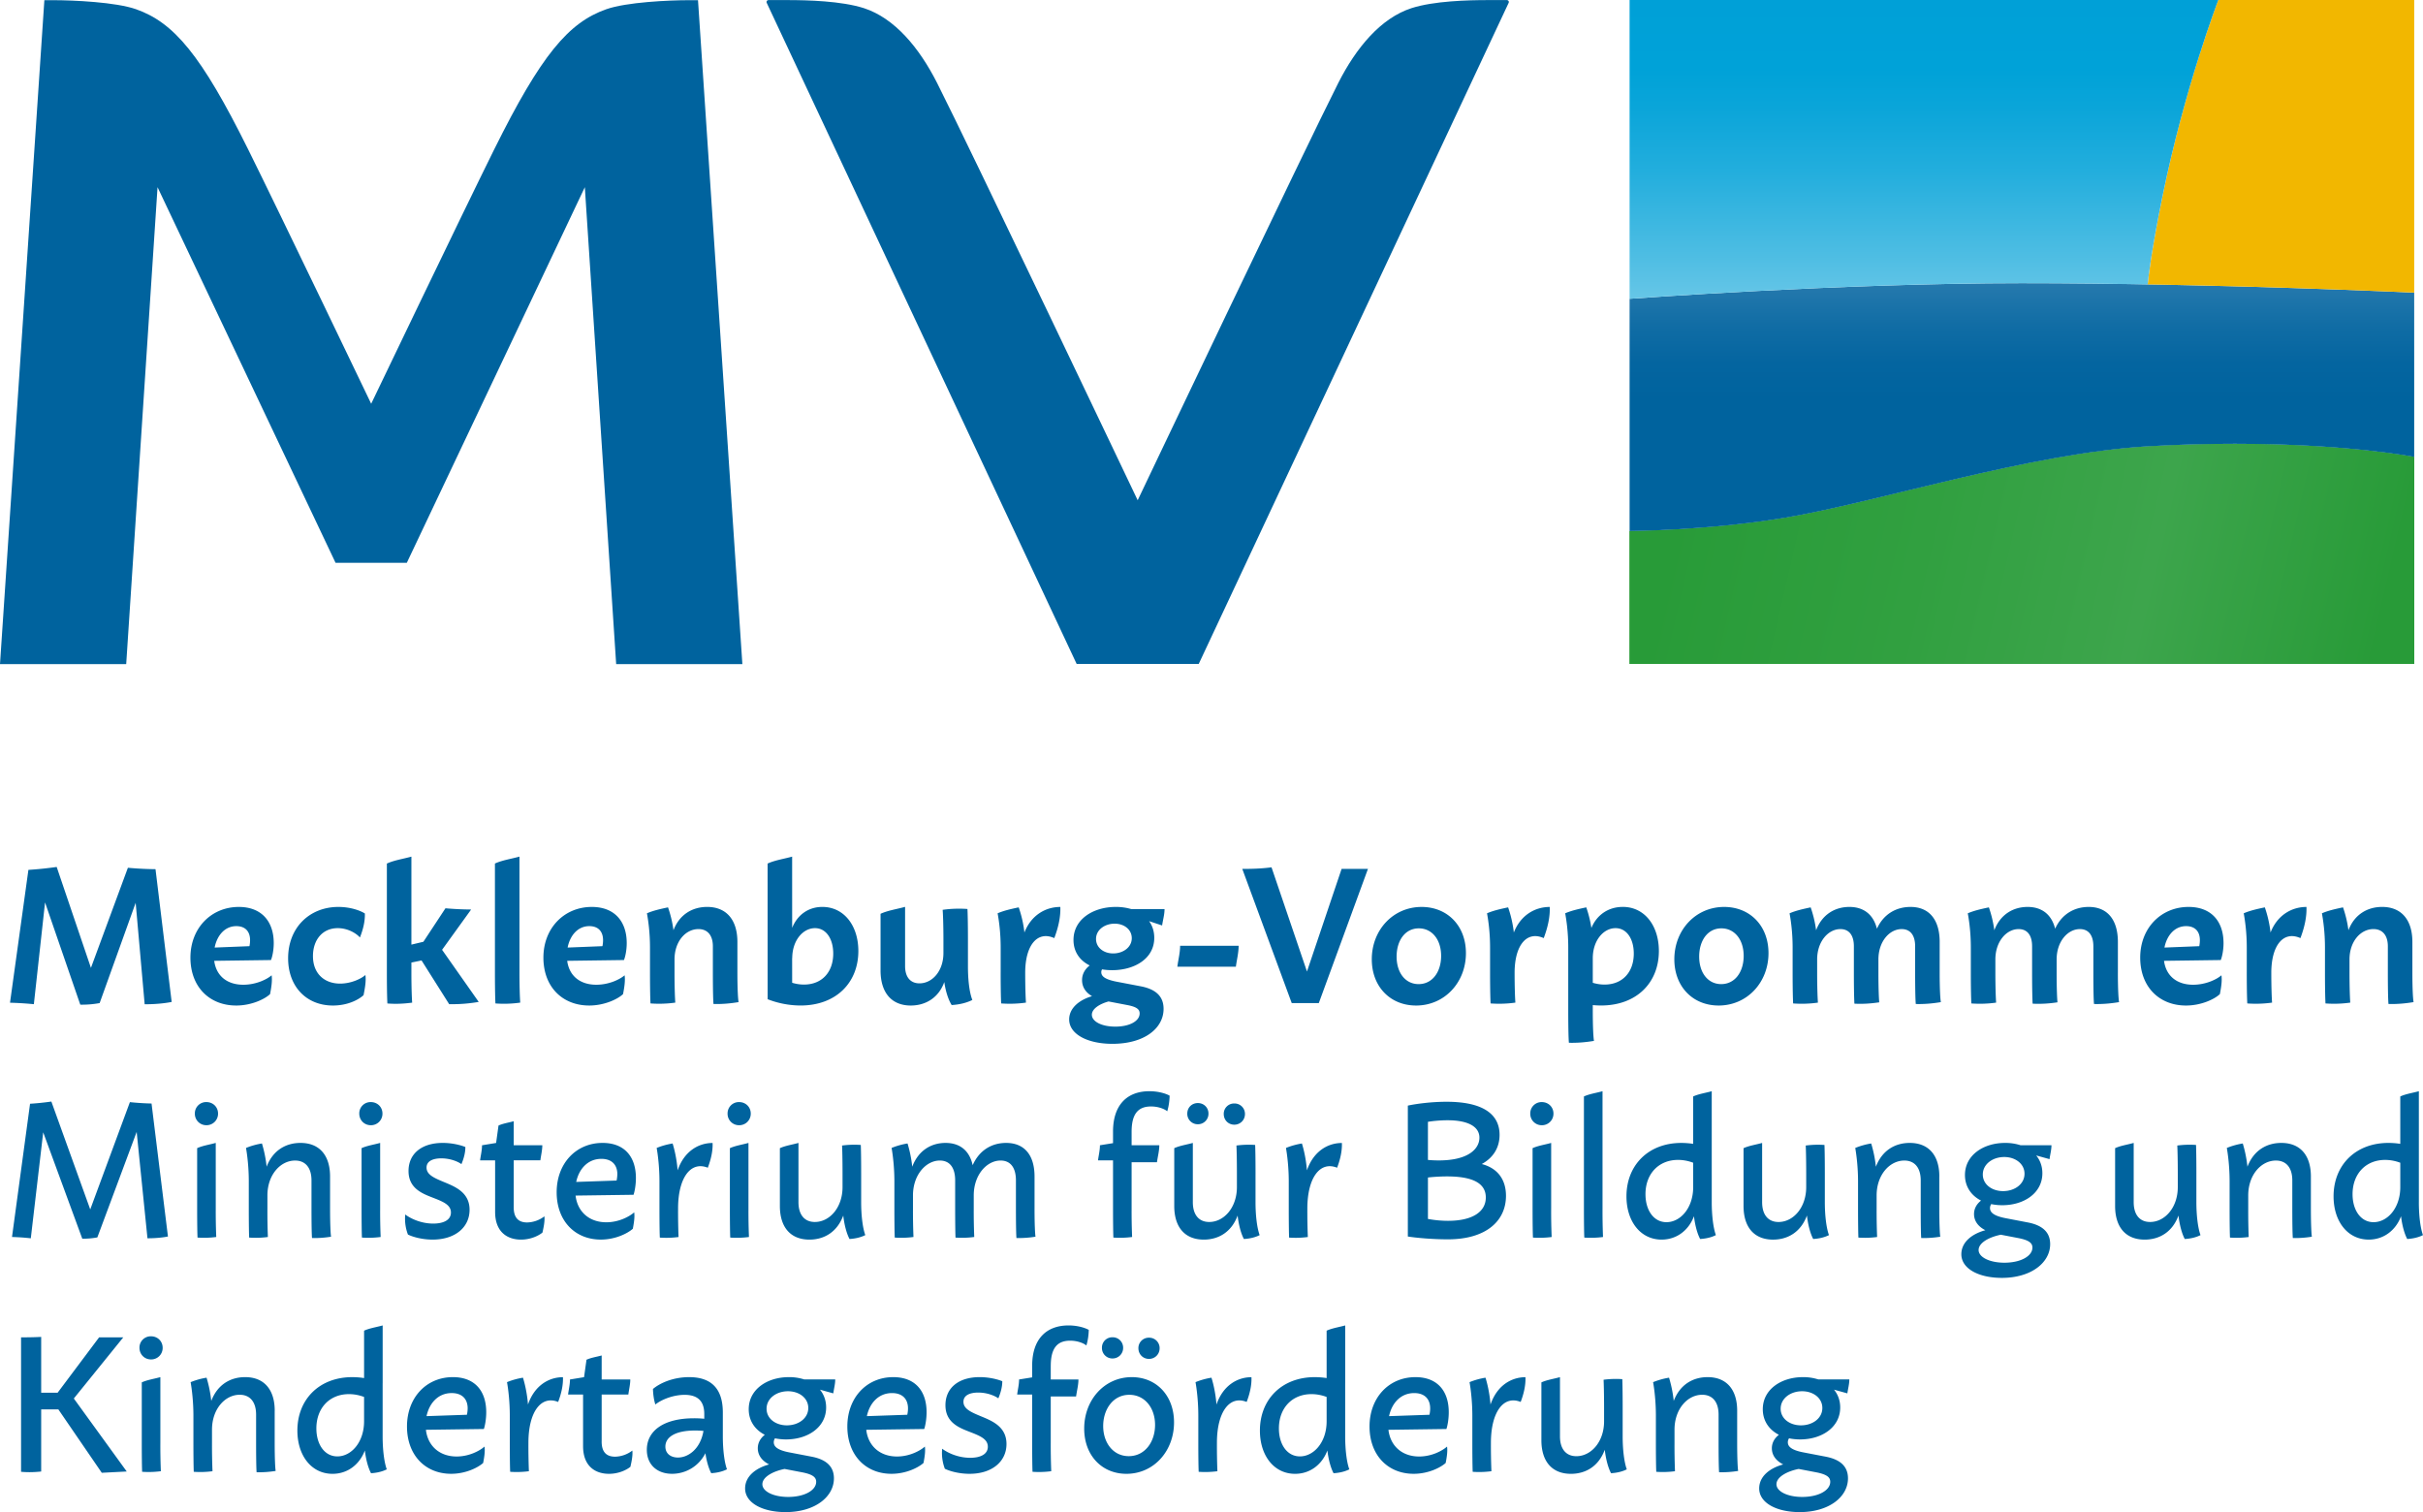
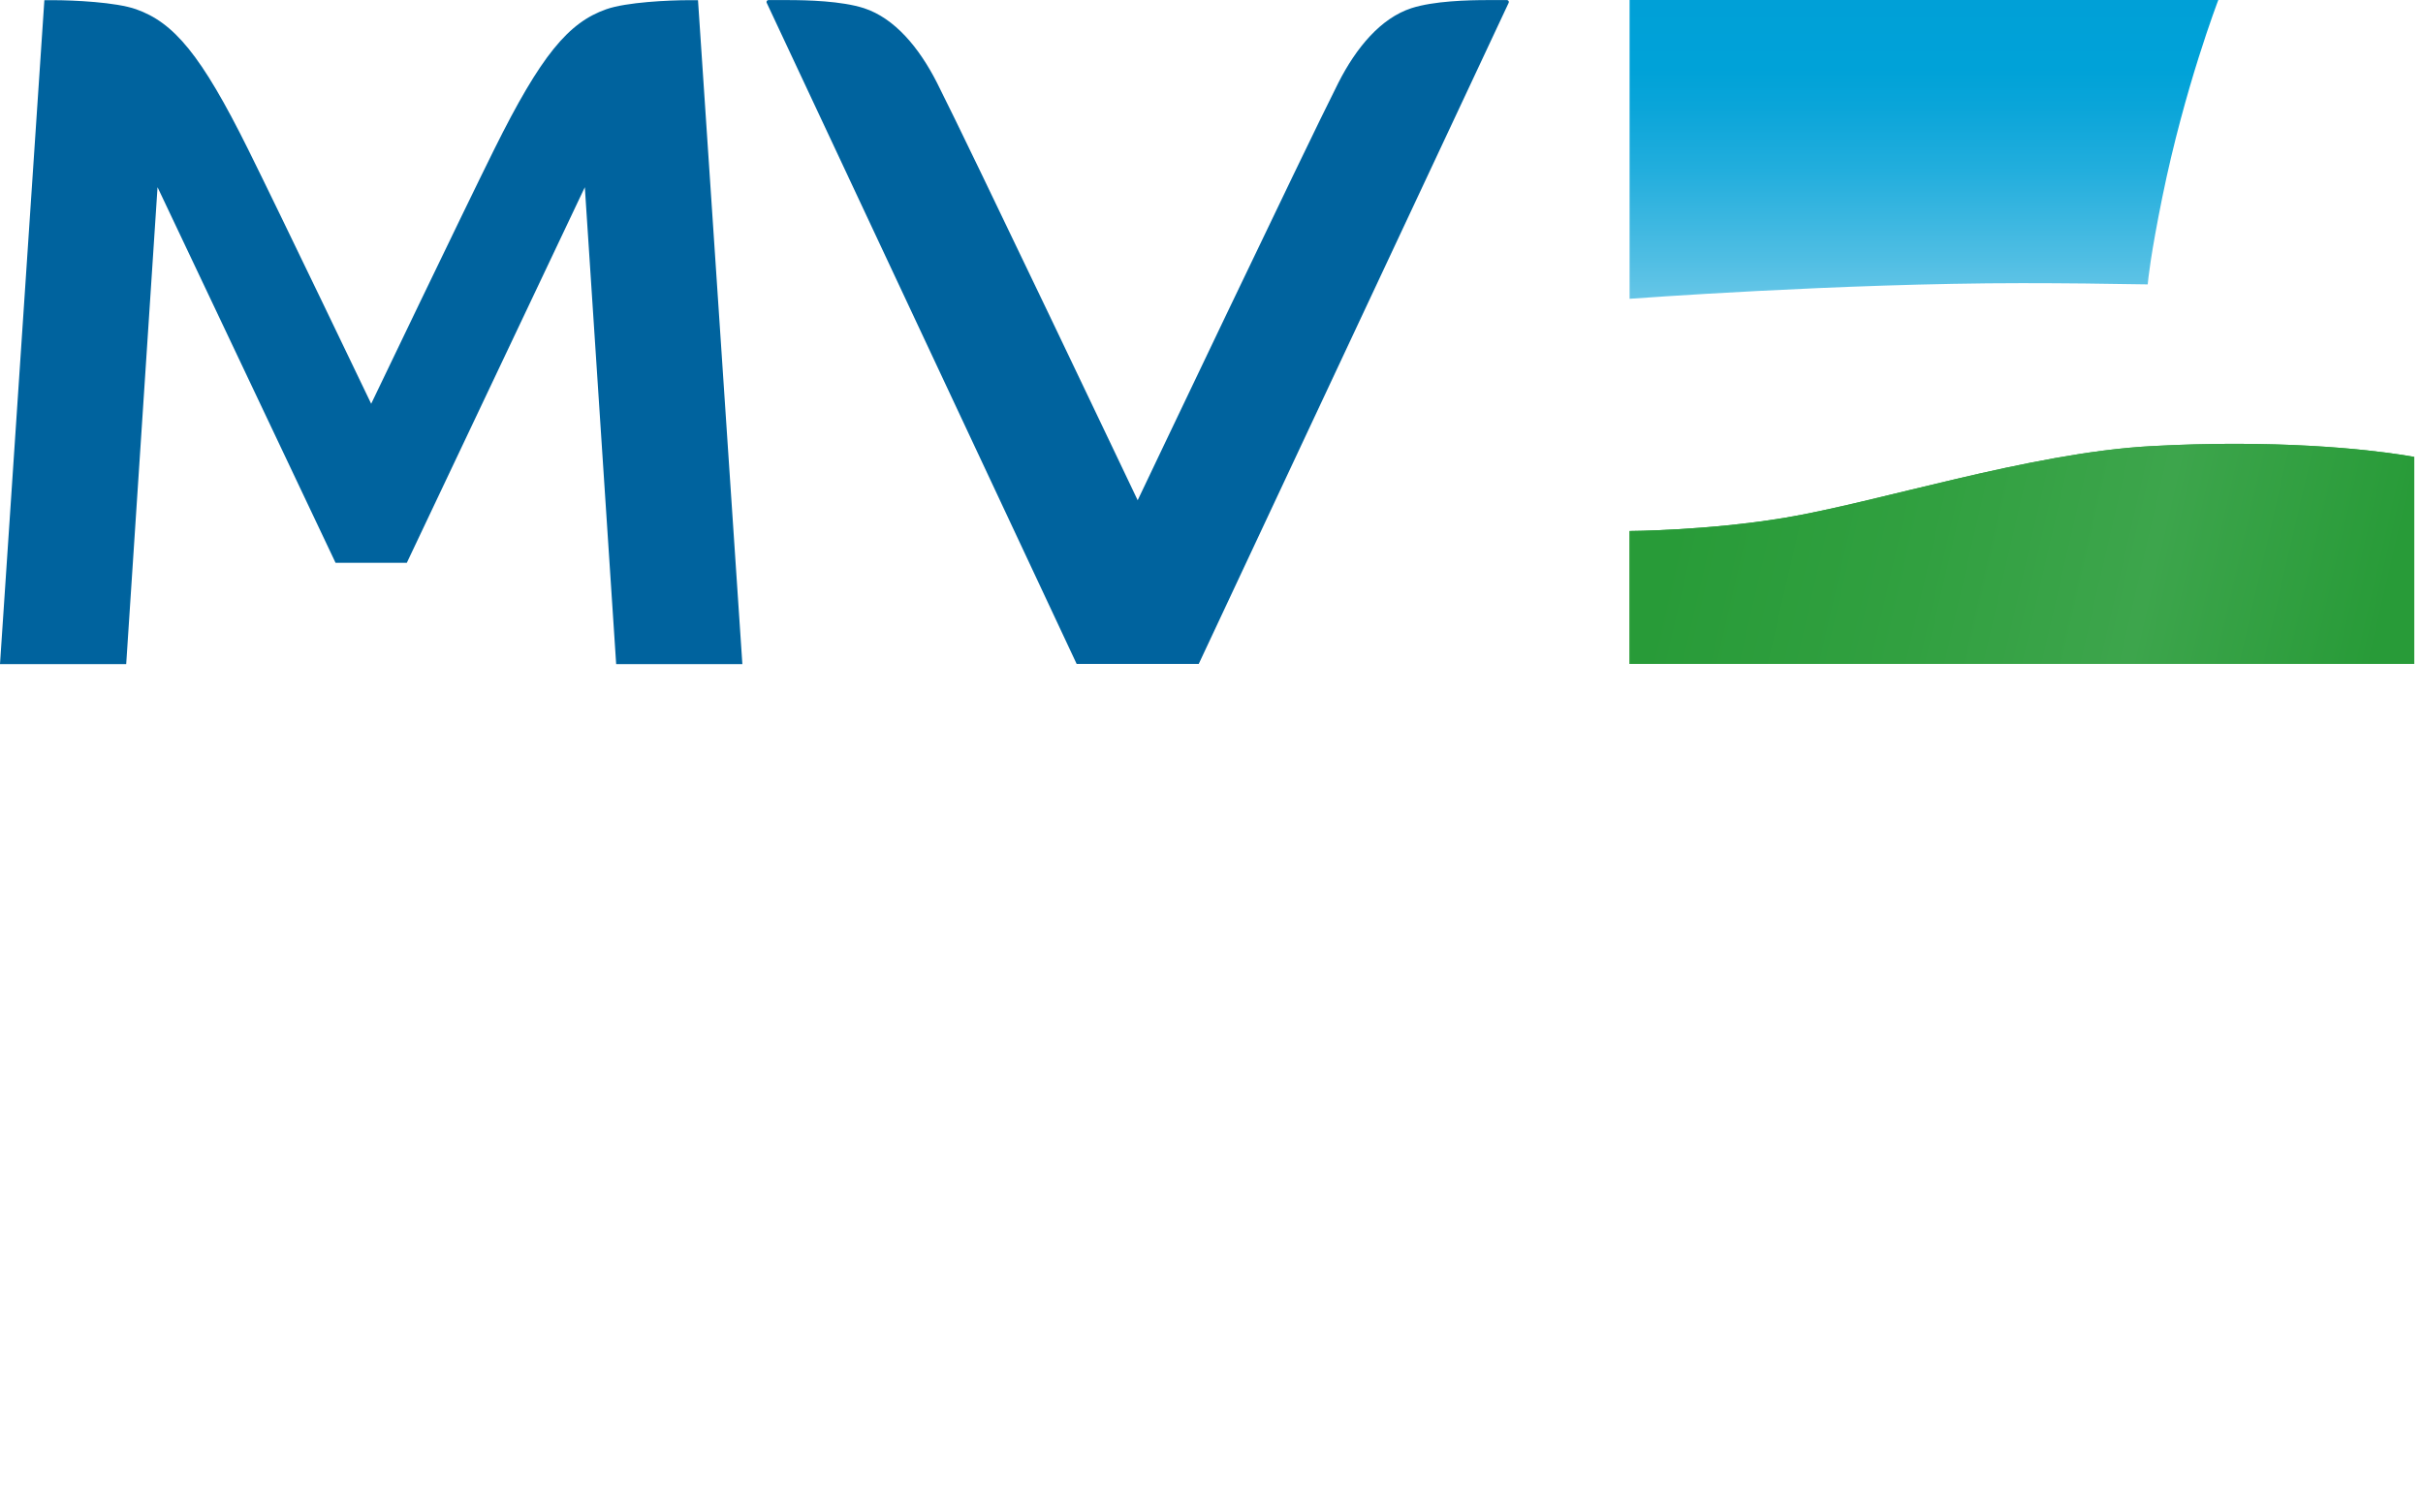
<svg xmlns="http://www.w3.org/2000/svg" version="1.1" id="logo-MV-BiWiKu" x="0" y="0" viewBox="0 0 200 124.809" xml:space="preserve">
  <style>.st0{fill:#00639e}</style>
-   <path class="st0" d="M48.63 82.996c1.246 0 2.344-.514 2.798-.943.112-.584.192-1.111.129-1.553-.402.347-1.298.78-2.339.78-1.308 0-2.231-.702-2.401-1.974l4.684-.064c.103-.24.23-.784.23-1.398 0-1.765-.98-2.985-2.885-2.985-2.262 0-3.992 1.733-3.992 4.18-.001 2.428 1.583 3.957 3.776 3.957zm.012-6.553c.728 0 1.136.429 1.136 1.157 0 .155-.017.328-.05.497l-2.875.114c.195-.992.837-1.768 1.789-1.768zM16.273 94.769v4.978c0 1.306.017 2.138.031 2.402a7.766 7.766 0 0 0 1.545-.048 52.606 52.606 0 0 1-.041-2.354v-5.411c-.531.147-1.082.225-1.535.433zm13.382-2.856c0 .547.417.962.953.962a.946.946 0 0 0 .961-.962c0-.545-.422-.947-.959-.947a.93.93 0 0 0-.955.947zm-12.618-.948a.93.93 0 0 0-.953.947.94.94 0 0 0 .953.962.947.947 0 0 0 .961-.962c0-.544-.424-.947-.961-.947zm12.808 3.804v4.978c0 1.306.017 2.138.029 2.402a7.772 7.772 0 0 0 1.546-.048 49.545 49.545 0 0 1-.041-2.354v-5.411c-.53.147-1.081.225-1.534.433zm-16.608 18.899c-.53.147-1.081.225-1.534.433v4.978c0 1.306.017 2.138.029 2.402a7.772 7.772 0 0 0 1.546-.048 49.545 49.545 0 0 1-.041-2.354v-5.411zm-.771-3.37a.93.93 0 0 0-.954.947c0 .547.417.962.953.962a.946.946 0 0 0 .961-.962c0-.545-.423-.947-.96-.947zm7.028-27.302c1.246 0 2.344-.514 2.798-.943.112-.584.192-1.111.129-1.553-.402.347-1.298.78-2.339.78-1.308 0-2.231-.702-2.401-1.974l4.684-.064c.103-.24.23-.784.23-1.398 0-1.765-.98-2.985-2.885-2.985-2.262 0-3.992 1.733-3.992 4.18-.001 2.428 1.583 3.957 3.776 3.957zm.012-6.553c.728 0 1.136.429 1.136 1.157 0 .155-.017.328-.05.497l-2.875.114c.195-.992.837-1.768 1.789-1.768zM10.722 90.97l-3.273 8.855-3.209-8.903c-.585.084-1.171.144-1.759.182L.991 102.1c.518.015 1.035.051 1.552.108l1.023-8.748 3.225 8.78c.415.008.827-.028 1.244-.105l3.246-8.709.891 8.781c.625 0 1.195-.049 1.691-.146l-1.354-10.977a22.35 22.35 0 0 1-1.787-.114zm-.545 19.413H8.182l-3.426 4.572H3.399v-4.607a30.2 30.2 0 0 1-1.661.035v11.098c.551.05 1.068.039 1.661-.023v-5.127h1.418l3.584 5.232 2.06-.106-4.368-6.026 4.084-5.048zm.379-38.757-3.05 8.261-2.827-8.329c-.777.111-1.555.191-2.334.241L.826 82.764c.656.018 1.311.057 1.969.122l.923-8.401 2.909 8.44a8.035 8.035 0 0 0 1.598-.131l2.973-8.277.743 8.375c.824 0 1.576-.064 2.229-.192l-1.334-10.958a28.552 28.552 0 0 1-2.28-.116zm16.919 11.37c1.208 0 2.106-.465 2.533-.855.125-.626.22-1.19.154-1.666-.34.306-1.177.711-2.089.711-1.27 0-2.241-.8-2.241-2.269 0-1.341.788-2.308 2.046-2.308.848 0 1.543.439 1.831.77.281-.703.427-1.376.408-1.981-.364-.233-1.176-.54-2.188-.54-2.375 0-4.147 1.705-4.147 4.237.001 2.353 1.525 3.901 3.693 3.901zm15.467-.241c-.027-.327-.064-1.223-.064-2.474v-9.577c-.7.193-1.428.296-2.025.572v9.005c0 1.41.024 2.279.043 2.543a9.516 9.516 0 0 0 2.046-.069zm73.943.241c2.358 0 4.117-1.911 4.116-4.323.002-2.265-1.533-3.814-3.659-3.814-2.353 0-4.111 1.903-4.111 4.32 0 2.261 1.528 3.817 3.654 3.817zm.229-6.37c1.073 0 1.843.909 1.84 2.283-.005 1.316-.721 2.319-1.859 2.319-1.085 0-1.819-.931-1.816-2.283.005-1.304.693-2.319 1.835-2.319zm-16.103 15.323c0 .502.381.882.872.882s.879-.38.879-.882a.858.858 0 0 0-.879-.868.85.85 0 0 0-.872.868zm21.983-11.668c0 1.409.026 2.279.043 2.542a9.583 9.583 0 0 0 2.046-.068c-.027-.327-.064-1.223-.064-2.474v-.003c.005-2.276 1.014-3.471 2.403-2.847.35-.919.53-1.794.498-2.572-1.212 0-2.403.669-2.964 2.109a9.71 9.71 0 0 0-.472-2.075c-.628.133-1.224.266-1.742.49.11.601.252 1.584.252 2.826v2.072zm-20.754-2.218h-4.831c0 .569-.153 1.152-.228 1.727h4.831c.077-.575.228-1.158.228-1.727zm21.538 15.606c0-1.705-1.373-2.73-4.38-2.73-1.289 0-2.571.18-3.192.318v10.804c.621.1 1.95.233 3.307.233 3.163 0 4.794-1.527 4.794-3.588 0-1.35-.695-2.289-1.999-2.627.943-.514 1.47-1.347 1.47-2.41zm-5.913-1.074c.316-.055.961-.129 1.625-.129 1.665 0 2.624.514 2.624 1.437 0 .924-.918 1.878-3.35 1.878a9.29 9.29 0 0 1-.899-.042v-3.144zm4.777 6.244c0 1.183-1.104 1.927-3.118 1.927a9.177 9.177 0 0 1-1.658-.155v-3.42c.307-.039.947-.089 1.574-.09 2.122 0 3.202.563 3.202 1.738zm62.812-18.558c0 1.409.026 2.279.043 2.542a9.583 9.583 0 0 0 2.046-.068c-.027-.327-.064-1.223-.064-2.474v-.003c.005-2.276 1.014-3.471 2.403-2.847.35-.919.53-1.794.498-2.572-1.212 0-2.403.669-2.964 2.109a9.71 9.71 0 0 0-.472-2.075c-.628.133-1.224.266-1.742.49.11.601.252 1.584.252 2.826v2.072zm-43.595 2.715c2.358 0 4.117-1.911 4.117-4.323 0-2.265-1.533-3.814-3.661-3.814-2.351 0-4.111 1.903-4.111 4.32.001 2.261 1.53 3.817 3.655 3.817zm.228-6.37c1.073 0 1.843.909 1.84 2.283-.003 1.316-.719 2.319-1.857 2.319-1.085 0-1.821-.931-1.816-2.283.004-1.304.694-2.319 1.833-2.319zm-12.64 6.819c0 1.626.031 2.454.055 2.625.714.018 1.4-.043 2.07-.156-.043-.201-.1-1.007-.1-2.469v-.485c.221.021.451.033.687.033 2.918 0 4.768-1.871 4.768-4.497 0-2.102-1.186-3.641-2.978-3.641v.001c-1.225 0-2.161.691-2.592 1.739a9.5 9.5 0 0 0-.422-1.702c-.626.133-1.224.266-1.74.49.108.601.252 1.584.252 2.826v5.236zm2.025-4.349c0-1.479.889-2.487 1.879-2.487.92 0 1.505.883 1.505 2.097 0 1.547-.944 2.56-2.413 2.56-.345 0-.671-.057-.971-.147v-2.023zm-.731 11.405v9.247c0 1.306.017 2.138.031 2.402a7.766 7.766 0 0 0 1.545-.048 52.606 52.606 0 0 1-.041-2.354v-9.679c-.531.145-1.082.224-1.535.432zm-42.489-6.356c0 1.205 1.495 2.012 3.566 2.012 2.659 0 4.227-1.292 4.227-2.886 0-.963-.558-1.606-1.876-1.86l-1.989-.38c-1.059-.203-1.277-.493-1.277-.79 0-.082.022-.16.064-.23.261.044.541.067.832.067 1.85 0 3.477-.953 3.477-2.668 0-.528-.151-.994-.426-1.378l1.073.355c.067-.45.201-.903.201-1.35H93.38a4.403 4.403 0 0 0-1.289-.179c-1.843 0-3.482 1.005-3.482 2.726 0 .957.501 1.688 1.337 2.104-.41.313-.63.736-.63 1.206 0 .596.318 1.034.822 1.33-1.036.303-1.886.971-1.886 1.921zm3.754-7.905c.784 0 1.413.48 1.413 1.197 0 .76-.723 1.259-1.534 1.259-.784 0-1.416-.479-1.416-1.195-.001-.762.725-1.261 1.537-1.261zm-.503 6.421 1.569.301c.788.152.997.368.997.686 0 .629-.831 1.089-2.003 1.089-1.171 0-1.941-.439-1.941-.982 0-.474.607-.882 1.378-1.094zm-8.906-2.38c0 1.409.024 2.279.043 2.542a9.583 9.583 0 0 0 2.046-.068c-.027-.327-.063-1.223-.063-2.474v-.003c.003-2.276 1.013-3.471 2.401-2.847.35-.919.53-1.794.498-2.572-1.212 0-2.401.669-2.964 2.109a9.47 9.47 0 0 0-.472-2.075c-.626.133-1.224.266-1.74.49.108.601.252 1.584.252 2.826v2.072zm-19.229 2.196a7.53 7.53 0 0 0 2.712.517c2.918 0 4.77-1.871 4.77-4.497 0-2.102-1.188-3.64-2.974-3.64-1.176 0-2.073.687-2.489 1.73l-.002-4.868v-1.013c-.7.193-1.428.296-2.025.572v.442l.003 10.759h.005zm2.025-3.38c0-1.479.889-2.488 1.879-2.488.92 0 1.505.884 1.505 2.097 0 1.547-.944 2.56-2.413 2.56-.347 0-.674-.057-.977-.148l-.002-2.05.008.029zm32.608 12.817a.86.86 0 0 0 .87.881.867.867 0 0 0 .879-.881c0-.499-.386-.868-.877-.868s-.872.368-.872.868zM53.652 80.281c0 1.409.024 2.279.043 2.542a9.583 9.583 0 0 0 2.046-.068c-.027-.327-.064-1.223-.064-2.474v-1.089c0-1.49.916-2.506 1.977-2.506.736 0 1.188.503 1.188 1.422v2.173c0 1.624.031 2.432.053 2.588.716.018 1.402-.043 2.07-.156-.041-.186-.098-.972-.098-2.435v-2.524c0-1.871-.941-2.897-2.495-2.897-1.22 0-2.288.624-2.782 1.924a9.506 9.506 0 0 0-.45-1.888c-.626.133-1.224.266-1.74.49.108.601.252 1.584.252 2.826v2.072zm21.524 2.715c1.229 0 2.303-.64 2.768-1.938.11.771.335 1.461.608 1.898.656-.039 1.225-.18 1.708-.42-.251-.632-.364-1.69-.364-2.773v-2.192c0-1.41-.024-2.28-.041-2.543a9.516 9.516 0 0 0-2.046.069c.027.326.064 1.222.064 2.474v1.088c0 1.491-.918 2.506-1.977 2.506-.736 0-1.188-.503-1.188-1.422v-4.891c-.7.194-1.428.296-2.025.572v4.673c-.001 1.871.94 2.899 2.493 2.899zM58.423 96.384c.278-.729.422-1.425.396-2.043-1.162 0-2.348.683-2.885 2.259-.077-.95-.266-1.74-.415-2.217a6.06 6.06 0 0 0-1.316.368c.1.569.23 1.584.23 2.772v2.226c0 1.306.017 2.138.031 2.402a7.764 7.764 0 0 0 1.545-.048 53.85 53.85 0 0 1-.039-2.354c.001-2.524 1.032-3.938 2.453-3.365zm36.416 14.029a.852.852 0 0 0-.872.868c0 .502.381.882.872.882s.879-.38.879-.882a.858.858 0 0 0-.879-.868zm.169-19.086c.637 0 1.138.226 1.339.396.117-.384.184-.814.197-1.285-.266-.16-.901-.37-1.667-.37-1.833 0-3.005 1.121-3.005 3.328v.959l-1.081.174c0 .414-.106.83-.158 1.244h1.239v3.974c0 1.306.017 2.138.029 2.402a7.772 7.772 0 0 0 1.546-.048 52.606 52.606 0 0 1-.041-2.354V95.93h2.092c.065-.467.194-.945.194-1.401h-2.286v-1.106c0-1.443.503-2.096 1.602-2.096zm-4.051 19.919a.86.86 0 0 0 .87.881.867.867 0 0 0 .879-.881.858.858 0 0 0-.879-.868.85.85 0 0 0-.87.868zm-31.293 5.339c0-2.021-1.007-2.917-2.782-2.917-1.416 0-2.502.558-2.985.978.014.463.077.892.196 1.28.527-.419 1.495-.797 2.415-.797 1.083 0 1.624.517 1.624 1.584v.39a9.011 9.011 0 0 0-.843-.039c-2.545 0-3.898 1.055-3.898 2.602 0 1.225.846 1.981 2.084 1.981 1.1 0 2.192-.593 2.751-1.699.103.693.28 1.275.481 1.648.499-.03.934-.137 1.299-.32-.218-.59-.342-1.642-.342-2.719v-1.972zm-3.707 3.719c-.561-.001-1.035-.299-1.035-.904 0-.756.772-1.326 2.456-1.326.271 0 .505.015.688.033-.264 1.527-1.28 2.197-2.109 2.197zm71.308-27.429a.947.947 0 0 0 .961-.962c0-.545-.424-.947-.961-.947a.93.93 0 0 0-.953.947.942.942 0 0 0 .953.962zm6.673 23.362c0-1.305-.017-2.138-.029-2.402a7.772 7.772 0 0 0-1.546.048c.017.31.041 1.162.041 2.354v1.076c0 1.706-1.078 2.881-2.288 2.881-.829 0-1.352-.57-1.352-1.638v-4.887c-.53.147-1.081.225-1.534.433v4.769c0 1.797.916 2.778 2.437 2.778 1.225 0 2.293-.626 2.794-1.987.094.818.292 1.513.518 1.936.501-.029.934-.136 1.301-.319-.218-.59-.342-1.642-.342-2.719v-2.323zm-5.902-16.489v-5.411c-.53.147-1.081.225-1.534.433v4.978c0 1.306.017 2.138.031 2.402a7.766 7.766 0 0 0 1.545-.048 50.465 50.465 0 0 1-.042-2.354zm11.787.641c.096.792.288 1.464.511 1.877.499-.03.934-.137 1.299-.32-.218-.59-.342-1.642-.342-2.719V90.069c-.53.147-1.081.224-1.534.433v3.911a6.483 6.483 0 0 0-.977-.076c-2.72 0-4.528 1.838-4.528 4.408 0 2.065 1.157 3.572 2.902 3.572 1.243-.001 2.234-.766 2.669-1.928zm-4.002-1.821c0-1.669 1.078-2.83 2.688-2.83.457 0 .88.094 1.249.233v2.012c0 1.727-1.054 2.895-2.207 2.895-1.052 0-1.73-.985-1.73-2.31zm7.569 17.878c0-1.796-.915-2.778-2.439-2.778-1.22 0-2.284.619-2.798 1.963a10.269 10.269 0 0 0-.386-1.917 6.059 6.059 0 0 0-1.316.369c.1.568.23 1.583.23 2.772v2.226c0 1.305.017 2.138.031 2.401a7.69 7.69 0 0 0 1.545-.048 53.828 53.828 0 0 1-.039-2.353v-1.077c0-1.706 1.076-2.881 2.286-2.881.831 0 1.352.571 1.352 1.638v2.32c0 1.578.026 2.32.045 2.439a8.792 8.792 0 0 0 1.57-.11c-.034-.197-.081-.964-.081-2.33v-2.634zm5.758-16.117c.093.818.29 1.513.518 1.936.499-.029.934-.136 1.301-.319-.22-.59-.342-1.642-.342-2.719v-2.321c0-1.305-.017-2.138-.031-2.402a7.764 7.764 0 0 0-1.545.048c.017.31.039 1.162.039 2.354v1.076c0 1.706-1.076 2.881-2.286 2.881-.831 0-1.352-.57-1.352-1.638v-4.887c-.53.147-1.081.225-1.534.433v4.769c0 1.797.915 2.778 2.437 2.778 1.225-.002 2.292-.628 2.795-1.989zm-41.268-20.14-2.926-8.6c-.839.107-1.581.13-2.413.13l4.081 11.075h2.235l4.056-11.075h-2.175l-2.858 8.47zm15.15 35.742c-.076-.95-.264-1.74-.415-2.217a6.05 6.05 0 0 0-1.315.368c.098.569.23 1.584.23 2.772v2.226c0 1.306.017 2.138.029 2.402a7.772 7.772 0 0 0 1.546-.048 52.606 52.606 0 0 1-.041-2.354c.003-2.523 1.035-3.936 2.456-3.364.278-.729.42-1.425.395-2.043-1.161 0-2.347.683-2.885 2.258zm-12.663-19.547c.278-.729.42-1.425.395-2.043-1.16 0-2.346.683-2.885 2.259-.076-.95-.264-1.74-.415-2.217a6.05 6.05 0 0 0-1.315.368c.098.569.23 1.584.23 2.772v2.226c0 1.306.017 2.138.029 2.402a7.772 7.772 0 0 0 1.546-.048 52.606 52.606 0 0 1-.041-2.354c.003-2.524 1.035-3.938 2.456-3.365zm9.216 20.183c0-1.763-.944-2.899-2.751-2.899-2.187 0-3.788 1.691-3.788 4.074 0 2.36 1.509 3.905 3.644 3.905 1.205 0 2.212-.509 2.641-.894.098-.508.168-.968.113-1.354-.398.354-1.273.82-2.3.82-1.394 0-2.377-.848-2.538-2.204l4.785-.066c.088-.249.194-.797.194-1.382zm-1.592.207-3.335.114c.223-1.061.947-1.904 2.075-1.904.843 0 1.318.469 1.318 1.273 0 .157-.019.332-.058.517zm51.342-22.248h-2.556a4.095 4.095 0 0 0-1.273-.19c-1.788 0-3.312 1.011-3.312 2.648 0 .941.499 1.688 1.327 2.111-.35.275-.578.651-.578 1.112 0 .574.343 1.034.935 1.335-1.069.289-1.982.958-1.982 1.984 0 1.175 1.407 1.95 3.342 1.95 2.432 0 3.989-1.265 3.989-2.785 0-.916-.551-1.543-1.84-1.79l-1.845-.354c-1.038-.2-1.28-.513-1.28-.835 0-.121.038-.23.1-.326.285.06.59.092.915.092 1.794 0 3.307-1.003 3.307-2.638 0-.569-.182-1.069-.51-1.47l1.102.306c.051-.382.159-.767.159-1.15zm-4.182 7.387 1.449.278c.923.178 1.16.435 1.16.783 0 .697-.951 1.249-2.315 1.249-1.207 0-2.126-.451-2.126-1.047-.001-.585.835-1.06 1.832-1.263zm.189-3.599c-.925 0-1.675-.552-1.675-1.371 0-.852.808-1.443 1.771-1.443.925 0 1.672.563 1.672 1.382-.001.852-.806 1.432-1.768 1.432zm25.406-1.2c0-1.796-.915-2.778-2.439-2.778-1.22 0-2.284.619-2.798 1.963a10.269 10.269 0 0 0-.386-1.917 6.059 6.059 0 0 0-1.316.369c.1.568.23 1.583.23 2.772v2.226c0 1.305.017 2.138.031 2.401a7.69 7.69 0 0 0 1.545-.048 53.828 53.828 0 0 1-.039-2.353v-1.077c0-1.706 1.076-2.881 2.286-2.881.831 0 1.352.571 1.352 1.638v2.32c0 1.578.026 2.32.045 2.439a8.792 8.792 0 0 0 1.57-.11c-.034-.197-.081-.964-.081-2.33v-2.634zm-9.452-.209c0-1.305-.017-2.138-.029-2.402a7.772 7.772 0 0 0-1.546.048c.017.31.041 1.162.041 2.354v1.076c0 1.706-1.078 2.881-2.288 2.881-.829 0-1.352-.57-1.352-1.638v-4.887c-.53.147-1.081.225-1.534.433v4.769c0 1.797.917 2.778 2.437 2.778 1.225 0 2.293-.626 2.794-1.987.094.818.292 1.513.518 1.936.501-.029.934-.136 1.301-.319-.218-.59-.342-1.642-.342-2.719v-2.323zm2.24-19.062c0-1.765-.98-2.985-2.885-2.985-2.262 0-3.992 1.733-3.992 4.18 0 2.429 1.584 3.958 3.778 3.958 1.246 0 2.344-.514 2.798-.943.112-.584.192-1.111.129-1.553-.402.347-1.298.78-2.339.78-1.308 0-2.231-.702-2.401-1.974l4.684-.064c.101-.241.228-.785.228-1.399zm-2.001.254-2.875.114c.194-.992.836-1.768 1.788-1.768.728 0 1.136.429 1.136 1.157 0 .155-.017.327-.049.497zm18.125 21.129V90.068c-.532.147-1.081.224-1.534.433v3.911a6.487 6.487 0 0 0-.978-.076c-2.72 0-4.528 1.838-4.528 4.408 0 2.065 1.158 3.572 2.902 3.572 1.241 0 2.231-.765 2.667-1.927.096.792.29 1.464.511 1.877.501-.03.934-.137 1.301-.32-.219-.591-.341-1.642-.341-2.72zm-1.534-1.243c0 1.727-1.054 2.895-2.207 2.895-1.052 0-1.732-.985-1.732-2.309 0-1.669 1.078-2.83 2.688-2.83.457 0 .882.094 1.251.233v2.011zm-4.128-15.228c-.027-.327-.063-1.223-.063-2.474v-1.089c0-1.49.918-2.506 1.977-2.506.736 0 1.188.503 1.188 1.422v2.173c0 1.624.031 2.432.055 2.588.714.018 1.4-.043 2.07-.156-.043-.186-.1-.972-.1-2.435v-2.524c0-1.871-.941-2.897-2.495-2.897-1.22 0-2.288.624-2.782 1.924a9.527 9.527 0 0 0-.448-1.888c-.628.133-1.224.266-1.742.49.11.601.252 1.584.252 2.826v2.072c0 1.409.026 2.279.043 2.542a9.507 9.507 0 0 0 2.045-.068zm-33.891-5c0-1.871-.889-2.897-2.406-2.897-1.183 0-2.228.588-2.774 1.798-.292-1.17-1.093-1.798-2.271-1.798-1.196 0-2.257.624-2.749 1.924a9.527 9.527 0 0 0-.448-1.888c-.628.133-1.224.266-1.742.49.11.601.252 1.584.252 2.826v2.072c0 1.409.026 2.279.043 2.542a9.583 9.583 0 0 0 2.046-.068c-.027-.327-.064-1.223-.064-2.474v-1.089c0-1.49.918-2.506 1.919-2.506.712 0 1.112.503 1.112 1.422v2.173c0 1.421.026 2.296.045 2.561.688.036 1.358-.008 2.051-.112-.031-.269-.07-1.117-.07-2.452v-1.086c0-1.49.918-2.506 1.919-2.506.712 0 1.112.503 1.112 1.422v2.173c0 1.624.031 2.432.055 2.588.714.018 1.4-.043 2.07-.156-.043-.186-.1-.972-.1-2.435v-2.524zm-7.457 36.103h-2.556a4.1 4.1 0 0 0-1.273-.19c-1.79 0-3.314 1.011-3.314 2.648 0 .941.501 1.688 1.328 2.111-.352.275-.58.651-.58 1.112 0 .574.343 1.034.937 1.335-1.071.289-1.982.958-1.982 1.984 0 1.174 1.407 1.95 3.342 1.95 2.432 0 3.987-1.265 3.987-2.785 0-.916-.551-1.543-1.838-1.79l-1.845-.354c-1.04-.2-1.282-.513-1.282-.835 0-.121.038-.23.101-.326.283.06.59.092.913.092 1.794 0 3.309-1.003 3.309-2.638 0-.569-.184-1.069-.511-1.47l1.102.306c.053-.382.162-.766.162-1.15zm-4.185 7.388 1.449.278c.925.178 1.16.435 1.16.783 0 .697-.949 1.249-2.314 1.249-1.207 0-2.126-.451-2.126-1.047 0-.585.834-1.061 1.831-1.263zm.191-3.599c-.925 0-1.675-.552-1.675-1.371 0-.852.807-1.443 1.771-1.443.925 0 1.67.563 1.67 1.382 0 .852-.803 1.432-1.766 1.432zm11.423-20.533c0-1.796-.916-2.778-2.441-2.778-1.22 0-2.284.619-2.796 1.963a10.242 10.242 0 0 0-.388-1.917 6.05 6.05 0 0 0-1.315.369c.098.568.23 1.583.23 2.772v2.226c0 1.305.017 2.138.029 2.401a7.697 7.697 0 0 0 1.546-.048 52.586 52.586 0 0 1-.041-2.353v-1.077c0-1.706 1.078-2.881 2.288-2.881.829 0 1.352.571 1.352 1.638v2.32c0 1.578.024 2.32.043 2.439a8.828 8.828 0 0 0 1.572-.11c-.036-.197-.081-.964-.081-2.33v-2.634zm14.738-16.835v-2.524c0-1.871-.889-2.897-2.406-2.897-1.183 0-2.228.588-2.774 1.798-.292-1.17-1.093-1.798-2.271-1.798-1.196 0-2.257.624-2.749 1.924a9.527 9.527 0 0 0-.448-1.888c-.628.133-1.224.266-1.742.49.11.601.252 1.584.252 2.826v2.072c0 1.409.026 2.279.043 2.542a9.583 9.583 0 0 0 2.046-.068c-.027-.327-.063-1.223-.063-2.474v-1.089c0-1.49.918-2.506 1.919-2.506.712 0 1.112.503 1.112 1.422v2.173c0 1.421.026 2.296.045 2.561.688.036 1.358-.008 2.051-.112-.031-.269-.07-1.117-.07-2.452v-1.086c0-1.49.918-2.506 1.919-2.506.712 0 1.112.503 1.112 1.422v2.173c0 1.624.031 2.432.055 2.588.714.018 1.4-.043 2.07-.156-.044-.187-.101-.973-.101-2.435zm-63.779 33.897v-4.775c-.532.147-1.081.224-1.534.433v3.911a6.487 6.487 0 0 0-.978-.076c-2.72 0-4.528 1.838-4.528 4.408 0 2.065 1.159 3.572 2.902 3.572 1.241 0 2.231-.765 2.667-1.927.096.792.29 1.464.511 1.877.501-.03.934-.137 1.301-.32-.22-.59-.342-1.642-.342-2.719v-4.384zm-1.534 3.139c0 1.727-1.054 2.895-2.207 2.895-1.052 0-1.732-.985-1.732-2.309 0-1.669 1.078-2.83 2.688-2.83.457 0 .882.094 1.251.233v2.011zm-64.727-15.579c.113-.503.201-.958.16-1.34a2.428 2.428 0 0 1-1.425.505c-.638 0-1.107-.307-1.107-1.247v-3.881h2.2c.053-.414.16-.831.16-1.244h-2.36v-1.982c-.434.119-.884.183-1.255.354l-.199 1.438-1.162.191c0 .414-.106.83-.16 1.244h1.241v4.256c0 1.665 1.013 2.287 2.137 2.287.816-.001 1.468-.332 1.77-.581zm-4.641 14.831c0-1.763-.946-2.899-2.753-2.899-2.187 0-3.788 1.691-3.788 4.074 0 2.36 1.51 3.905 3.644 3.905 1.205 0 2.212-.509 2.643-.894.096-.508.168-.968.112-1.354-.398.354-1.273.82-2.3.82-1.392 0-2.377-.848-2.538-2.204l4.785-.066c.087-.249.195-.797.195-1.382zm-1.592.207-3.336.114c.225-1.061.949-1.904 2.075-1.904.843 0 1.32.469 1.32 1.273a2.688 2.688 0 0 1-.059.517zm5.039-.843c-.077-.95-.266-1.74-.415-2.217a6.06 6.06 0 0 0-1.316.368c.1.569.23 1.584.23 2.772v2.226c0 1.306.017 2.138.031 2.402a7.764 7.764 0 0 0 1.545-.048 53.85 53.85 0 0 1-.039-2.354c.002-2.523 1.033-3.936 2.454-3.364.278-.729.422-1.425.396-2.043-1.163 0-2.349.683-2.886 2.258zm-20.906.515c0-1.796-.917-2.778-2.441-2.778-1.22 0-2.284.619-2.796 1.963a10.242 10.242 0 0 0-.388-1.917 6.05 6.05 0 0 0-1.315.369c.098.568.23 1.583.23 2.772v2.226c0 1.305.017 2.138.029 2.401a7.697 7.697 0 0 0 1.546-.048 52.586 52.586 0 0 1-.041-2.353v-1.077c0-1.706 1.078-2.881 2.288-2.881.829 0 1.352.571 1.352 1.638v2.32c0 1.578.024 2.32.043 2.439a8.828 8.828 0 0 0 1.572-.11c-.036-.197-.081-.964-.081-2.33v-2.634zm29.813-19.211c0-1.763-.946-2.899-2.753-2.899-2.187 0-3.788 1.691-3.788 4.074 0 2.36 1.51 3.905 3.644 3.905 1.205 0 2.212-.509 2.643-.894.096-.508.168-.968.112-1.354-.398.354-1.273.82-2.3.82-1.392 0-2.377-.848-2.538-2.204l4.785-.066c.087-.249.195-.797.195-1.382zm-1.592.207-3.336.114c.225-1.061.949-1.904 2.075-1.904.843 0 1.32.469 1.32 1.273a2.779 2.779 0 0 1-.059.517zm-1.234 21.544v-3.881h2.202c.053-.414.16-.831.16-1.244h-2.362v-1.982c-.433.119-.884.183-1.253.354l-.201 1.438-1.162.191c0 .414-.105.83-.158 1.244h1.239v4.256c0 1.665 1.013 2.287 2.139 2.287.814 0 1.466-.331 1.768-.58.115-.503.201-.958.16-1.34a2.424 2.424 0 0 1-1.423.505c-.641-.001-1.109-.308-1.109-1.248zM33.958 80.281v-.833l.838-.173 2.279 3.608c.841.019 1.651-.052 2.439-.185l-3.024-4.302 2.399-3.325a26.385 26.385 0 0 1-2.12-.102l-1.821 2.764-.99.235v-7.262c-.7.193-1.426.296-2.025.572v9.005c0 1.41.026 2.279.043 2.543.664.053 1.33.027 2.046-.069-.028-.329-.064-1.224-.064-2.476zm-2.372 33.895v-4.775c-.53.147-1.081.224-1.534.433v3.911a6.483 6.483 0 0 0-.977-.076c-2.72 0-4.528 1.838-4.528 4.408 0 2.065 1.157 3.572 2.902 3.572 1.241 0 2.231-.765 2.667-1.927.096.792.288 1.464.511 1.877.499-.03.934-.137 1.299-.32-.218-.59-.342-1.642-.342-2.719v-4.384zm-1.535 3.139c0 1.727-1.054 2.895-2.207 2.895-1.052 0-1.73-.985-1.73-2.309 0-1.669 1.078-2.83 2.688-2.83.457 0 .88.094 1.249.233v2.011zm-4.34-19.886v2.32c0 1.578.026 2.32.045 2.439a8.792 8.792 0 0 0 1.57-.11c-.034-.197-.081-.964-.081-2.33v-2.634c0-1.796-.915-2.778-2.439-2.778-1.22 0-2.284.619-2.798 1.963a10.269 10.269 0 0 0-.386-1.917 6.059 6.059 0 0 0-1.316.369c.1.568.23 1.583.23 2.772v2.226c0 1.305.017 2.138.031 2.401a7.69 7.69 0 0 0 1.545-.048 53.828 53.828 0 0 1-.039-2.353v-1.077c0-1.706 1.076-2.881 2.286-2.881.83 0 1.352.57 1.352 1.638zm10.052 3.565c-1.028 0-1.89-.427-2.314-.75a3.665 3.665 0 0 0 .223 1.655c.36.179 1.129.417 2.036.417 1.881 0 3.052-1.031 3.052-2.46 0-1.417-1.16-1.896-2.066-2.271-.834-.345-1.486-.614-1.486-1.214 0-.553.56-.761 1.22-.761.752 0 1.382.272 1.66.477.211-.501.328-.982.324-1.413-.35-.145-1.061-.338-1.866-.338-1.74 0-2.825.89-2.825 2.317 0 1.424 1.112 1.856 1.993 2.198.839.326 1.507.585 1.507 1.23-.001.611-.595.913-1.458.913zm25.245-8.119a.946.946 0 0 0 .961-.962c0-.545-.422-.947-.959-.947a.93.93 0 0 0-.954.947.94.94 0 0 0 .952.962zm7.934 20.983h-2.556a4.095 4.095 0 0 0-1.273-.19c-1.788 0-3.312 1.011-3.312 2.648 0 .941.499 1.688 1.327 2.111-.35.275-.578.651-.578 1.112 0 .574.343 1.034.935 1.335-1.069.289-1.982.958-1.982 1.984 0 1.174 1.407 1.95 3.342 1.95 2.432 0 3.989-1.265 3.989-2.785 0-.916-.551-1.543-1.84-1.79l-1.845-.354c-1.038-.2-1.28-.513-1.28-.835 0-.121.038-.23.1-.326.285.06.59.092.915.092 1.794 0 3.307-1.003 3.307-2.638 0-.569-.182-1.069-.51-1.47l1.102.306c.051-.382.159-.766.159-1.15zm-4.182 7.388 1.449.278c.923.178 1.16.435 1.16.783 0 .697-.951 1.249-2.315 1.249-1.207 0-2.126-.451-2.126-1.047-.001-.585.835-1.061 1.832-1.263zm.189-3.599c-.925 0-1.675-.552-1.675-1.371 0-.852.808-1.443 1.771-1.443.925 0 1.672.563 1.672 1.382-.001.852-.806 1.432-1.768 1.432zm21.783-4.892c0-1.443.503-2.096 1.601-2.096.637 0 1.138.226 1.339.396.117-.384.184-.814.197-1.285-.266-.16-.901-.37-1.667-.37-1.833 0-3.005 1.121-3.005 3.328v.959l-1.081.174c0 .414-.106.83-.158 1.244h1.239v3.974c0 1.306.017 2.138.029 2.402a7.772 7.772 0 0 0 1.546-.048 52.606 52.606 0 0 1-.041-2.354v-3.817h2.092c.065-.467.194-.945.194-1.401h-2.286v-1.106zm-1.339-13.007v-2.634c0-1.796-.855-2.778-2.343-2.778-1.174 0-2.209.587-2.765 1.84-.257-1.197-1.045-1.84-2.236-1.84-1.188 0-2.241.619-2.751 1.963a10.273 10.273 0 0 0-.388-1.918 6.05 6.05 0 0 0-1.315.369c.098.568.23 1.583.23 2.772v2.226c0 1.305.017 2.138.029 2.401a7.697 7.697 0 0 0 1.546-.048 52.586 52.586 0 0 1-.041-2.353v-1.077c0-1.706 1.078-2.881 2.217-2.881.803 0 1.265.571 1.265 1.638v2.32c0 1.305.017 2.138.029 2.402a7.701 7.701 0 0 0 1.546-.05 52.355 52.355 0 0 1-.041-2.353v-1.076c0-1.706 1.078-2.881 2.217-2.881.803 0 1.265.571 1.265 1.638v2.32c0 1.578.026 2.32.045 2.439a8.792 8.792 0 0 0 1.57-.11c-.033-.197-.079-.963-.079-2.329zm8.029 13.92c-2.266 0-3.93 1.884-3.93 4.243 0 2.217 1.459 3.737 3.486 3.737 2.266 0 3.93-1.884 3.929-4.244.001-2.215-1.457-3.736-3.485-3.736zm-.252 6.522c-1.279 0-2.111-1.094-2.111-2.486 0-1.376.812-2.578 2.156-2.578 1.263 0 2.126 1.063 2.126 2.486 0 1.392-.831 2.578-2.171 2.578zm7.242-4.259c-.077-.95-.266-1.74-.415-2.217a6.06 6.06 0 0 0-1.316.368c.1.569.23 1.584.23 2.772v2.226c0 1.306.017 2.138.031 2.402a7.764 7.764 0 0 0 1.545-.048 53.85 53.85 0 0 1-.039-2.354c.002-2.523 1.033-3.936 2.454-3.364.278-.729.422-1.425.396-2.043-1.163 0-2.349.683-2.886 2.258zm-23.93.636c0-1.763-.946-2.899-2.753-2.899-2.187 0-3.788 1.691-3.788 4.074 0 2.36 1.51 3.905 3.644 3.905 1.205 0 2.212-.509 2.643-.894.096-.508.168-.968.112-1.354-.398.354-1.273.82-2.3.82-1.392 0-2.377-.848-2.538-2.204l4.785-.066c.087-.249.195-.797.195-1.382zm-1.593.207-3.336.114c.225-1.061.949-1.904 2.075-1.904.843 0 1.32.469 1.32 1.273 0 .157-.021.332-.059.517zm28.745-19.869c0-1.305-.017-2.138-.031-2.402a7.764 7.764 0 0 0-1.545.048c.017.31.039 1.162.039 2.354v1.076c0 1.706-1.076 2.881-2.286 2.881-.831 0-1.352-.57-1.352-1.638v-4.887c-.53.147-1.081.225-1.534.433v4.769c0 1.797.915 2.778 2.437 2.778 1.224 0 2.291-.626 2.794-1.987.093.818.29 1.513.518 1.936.499-.029.934-.136 1.301-.319-.22-.59-.342-1.642-.342-2.719v-2.323zm-32.21 5.04c-.22-.59-.342-1.642-.342-2.719v-2.321c0-1.305-.017-2.138-.031-2.402a7.764 7.764 0 0 0-1.545.048c.017.31.039 1.162.039 2.354v1.076c0 1.706-1.076 2.881-2.286 2.881-.831 0-1.352-.57-1.352-1.638v-4.887c-.53.147-1.081.225-1.534.433v4.769c0 1.797.915 2.778 2.437 2.778 1.224 0 2.291-.626 2.794-1.987.093.818.29 1.513.518 1.936.501-.031.935-.138 1.302-.321zm9.587 14.972c-.832-.345-1.486-.614-1.486-1.214 0-.553.561-.761 1.22-.761.752 0 1.383.272 1.66.477.211-.501.328-.982.326-1.413-.35-.145-1.062-.338-1.867-.338-1.74 0-2.825.89-2.825 2.317 0 1.424 1.112 1.856 1.994 2.198.839.326 1.505.585 1.505 1.23 0 .612-.594.913-1.455.913-1.03 0-1.891-.427-2.314-.75a3.677 3.677 0 0 0 .221 1.655c.362.179 1.129.417 2.036.417 1.883 0 3.052-1.031 3.052-2.46 0-1.417-1.16-1.897-2.067-2.271zM61.78 99.748v-5.411c-.53.147-1.081.225-1.534.433v4.978c0 1.306.017 2.138.029 2.402a7.772 7.772 0 0 0 1.546-.048 51.03 51.03 0 0 1-.041-2.354z" />
  <linearGradient id="SVGID_1_" gradientUnits="userSpaceOnUse" x1="135.616" y1="39.036" x2="199.507" y2="53.787">
    <stop offset=".05" stop-color="#289b38" />
    <stop offset=".364" stop-color="#31a040" />
    <stop offset=".65" stop-color="#3da54c" />
    <stop offset=".95" stop-color="#289b38" />
  </linearGradient>
  <path d="M177.495 36.827c-9.981.555-22.547 4.649-30.25 5.923-6.342 1.048-12.735 1.08-12.735 1.08V54.8h64.764V37.714s-5.476-1.082-14.794-1.082c-2.134-.001-4.468.056-6.985.195z" fill="url(#SVGID_1_)" />
  <linearGradient id="SVGID_00000119097889596263733790000009321667657964694161_" gradientUnits="userSpaceOnUse" x1="135.616" y1="39.036" x2="199.507" y2="53.787">
    <stop offset=".05" stop-color="#289b38" />
    <stop offset=".364" stop-color="#31a040" />
    <stop offset=".65" stop-color="#3da54c" />
    <stop offset=".95" stop-color="#289b38" />
  </linearGradient>
  <path d="M177.495 36.827c-9.981.555-22.547 4.649-30.25 5.923-6.342 1.048-12.735 1.08-12.735 1.08V54.8h64.764V37.714s-5.476-1.082-14.794-1.082c-2.134-.001-4.468.056-6.985.195z" fill="url(#SVGID_00000119097889596263733790000009321667657964694161_)" />
  <linearGradient id="SVGID_00000021114505975251767810000018402793677131029424_" gradientUnits="userSpaceOnUse" x1="166.892" y1="23.372" x2="166.892" y2="43.83">
    <stop offset="0" stop-color="#267aad" />
    <stop offset=".007" stop-color="#2579ad" />
    <stop offset=".166" stop-color="#116da5" />
    <stop offset=".323" stop-color="#0465a0" />
    <stop offset=".474" stop-color="#00639e" />
  </linearGradient>
-   <path d="M166.892 23.372c-15.001 0-32.382 1.29-32.382 1.29V43.83s6.393-.032 12.735-1.08c7.703-1.273 20.269-5.368 30.25-5.923 2.516-.139 4.851-.196 6.984-.196 9.319 0 14.794 1.083 14.794 1.083v-13.56s-16.83-.782-32.381-.782z" fill="url(#SVGID_00000021114505975251767810000018402793677131029424_)" />
-   <path d="M183.105.001s-2.789 7.246-4.619 16.265c-.968 4.767-1.171 6.763-1.207 7.206 11.827.21 21.996.681 21.996.681V0l-16.17.001z" fill="#f2b700" />
  <linearGradient id="SVGID_00000072993741744104171590000002701172164833909639_" gradientUnits="userSpaceOnUse" x1="158.807" y1="24.662" x2="158.807" y2=".001">
    <stop offset="0" stop-color="#66c6e7" />
    <stop offset=".146" stop-color="#4dbde3" />
    <stop offset=".423" stop-color="#23aedd" />
    <stop offset=".64" stop-color="#0aa5d9" />
    <stop offset=".77" stop-color="#00a2d8" />
    <stop offset="1" stop-color="#00a0d7" />
  </linearGradient>
-   <path d="M178.485 16.266c1.83-9.02 4.619-16.264 4.619-16.264L134.51.001v24.661s17.381-1.29 32.382-1.29c3.468 0 6.992.04 10.386.101.037-.443.24-2.44 1.207-7.207z" fill="url(#SVGID_00000072993741744104171590000002701172164833909639_)" />
+   <path d="M178.485 16.266c1.83-9.02 4.619-16.264 4.619-16.264L134.51.001v24.661s17.381-1.29 32.382-1.29c3.468 0 6.992.04 10.386.101.037-.443.24-2.44 1.207-7.207" fill="url(#SVGID_00000072993741744104171590000002701172164833909639_)" />
  <linearGradient id="SVGID_00000003094850364724694360000015715514996253601675_" gradientUnits="userSpaceOnUse" x1="199.207" y1="24.154" x2="199.207" y2="24.147">
    <stop offset="0" stop-color="#66c6e7" />
    <stop offset=".096" stop-color="#57c0e4" />
    <stop offset=".364" stop-color="#31b2de" />
    <stop offset=".612" stop-color="#16a8da" />
    <stop offset=".832" stop-color="#06a2d8" />
    <stop offset="1" stop-color="#00a0d7" />
  </linearGradient>
-   <path d="m199.273 24.154-.134-.006.134.006z" fill="url(#SVGID_00000003094850364724694360000015715514996253601675_)" />
  <linearGradient id="SVGID_00000023274430752939907590000002886912150134039469_" gradientUnits="userSpaceOnUse" x1="198.236" y1="24.111" x2="198.236" y2="24.105">
    <stop offset="0" stop-color="#66c6e7" />
    <stop offset=".096" stop-color="#57c0e4" />
    <stop offset=".364" stop-color="#31b2de" />
    <stop offset=".612" stop-color="#16a8da" />
    <stop offset=".832" stop-color="#06a2d8" />
    <stop offset="1" stop-color="#00a0d7" />
  </linearGradient>
-   <path d="m198.306 24.111-.141-.006.141.006z" fill="url(#SVGID_00000023274430752939907590000002886912150134039469_)" />
  <path class="st0" d="M124.392.007h-1.589c-1.625 0-4.443.07-6.303.668-2.528.826-4.551 3.25-6.032 6.166-2.655 5.235-16.561 34.45-16.561 34.45s-13.906-29.215-16.56-34.45C75.866 3.925 73.843 1.5 71.315.675c-1.86-.597-4.677-.668-6.303-.668h-1.589c-.108 0-.181.123-.144.211L88.869 54.8h10.077L124.536.217c.037-.087-.036-.21-.144-.21zM56.88.015c-1.665 0-5.171.161-6.832.746-3.116 1.098-5.371 3.746-9.257 11.573-2.609 5.255-10.149 20.985-10.153 20.992-.004-.008-7.544-15.737-10.153-20.992C16.6 4.507 14.345 1.859 11.229.761 9.568.176 6.062.015 4.396.015h-.734L0 54.815h10.417l2.587-39.364 14.693 31.001h5.883l14.693-31.001 2.587 39.364h10.417L57.615.015h-.735z" />
</svg>